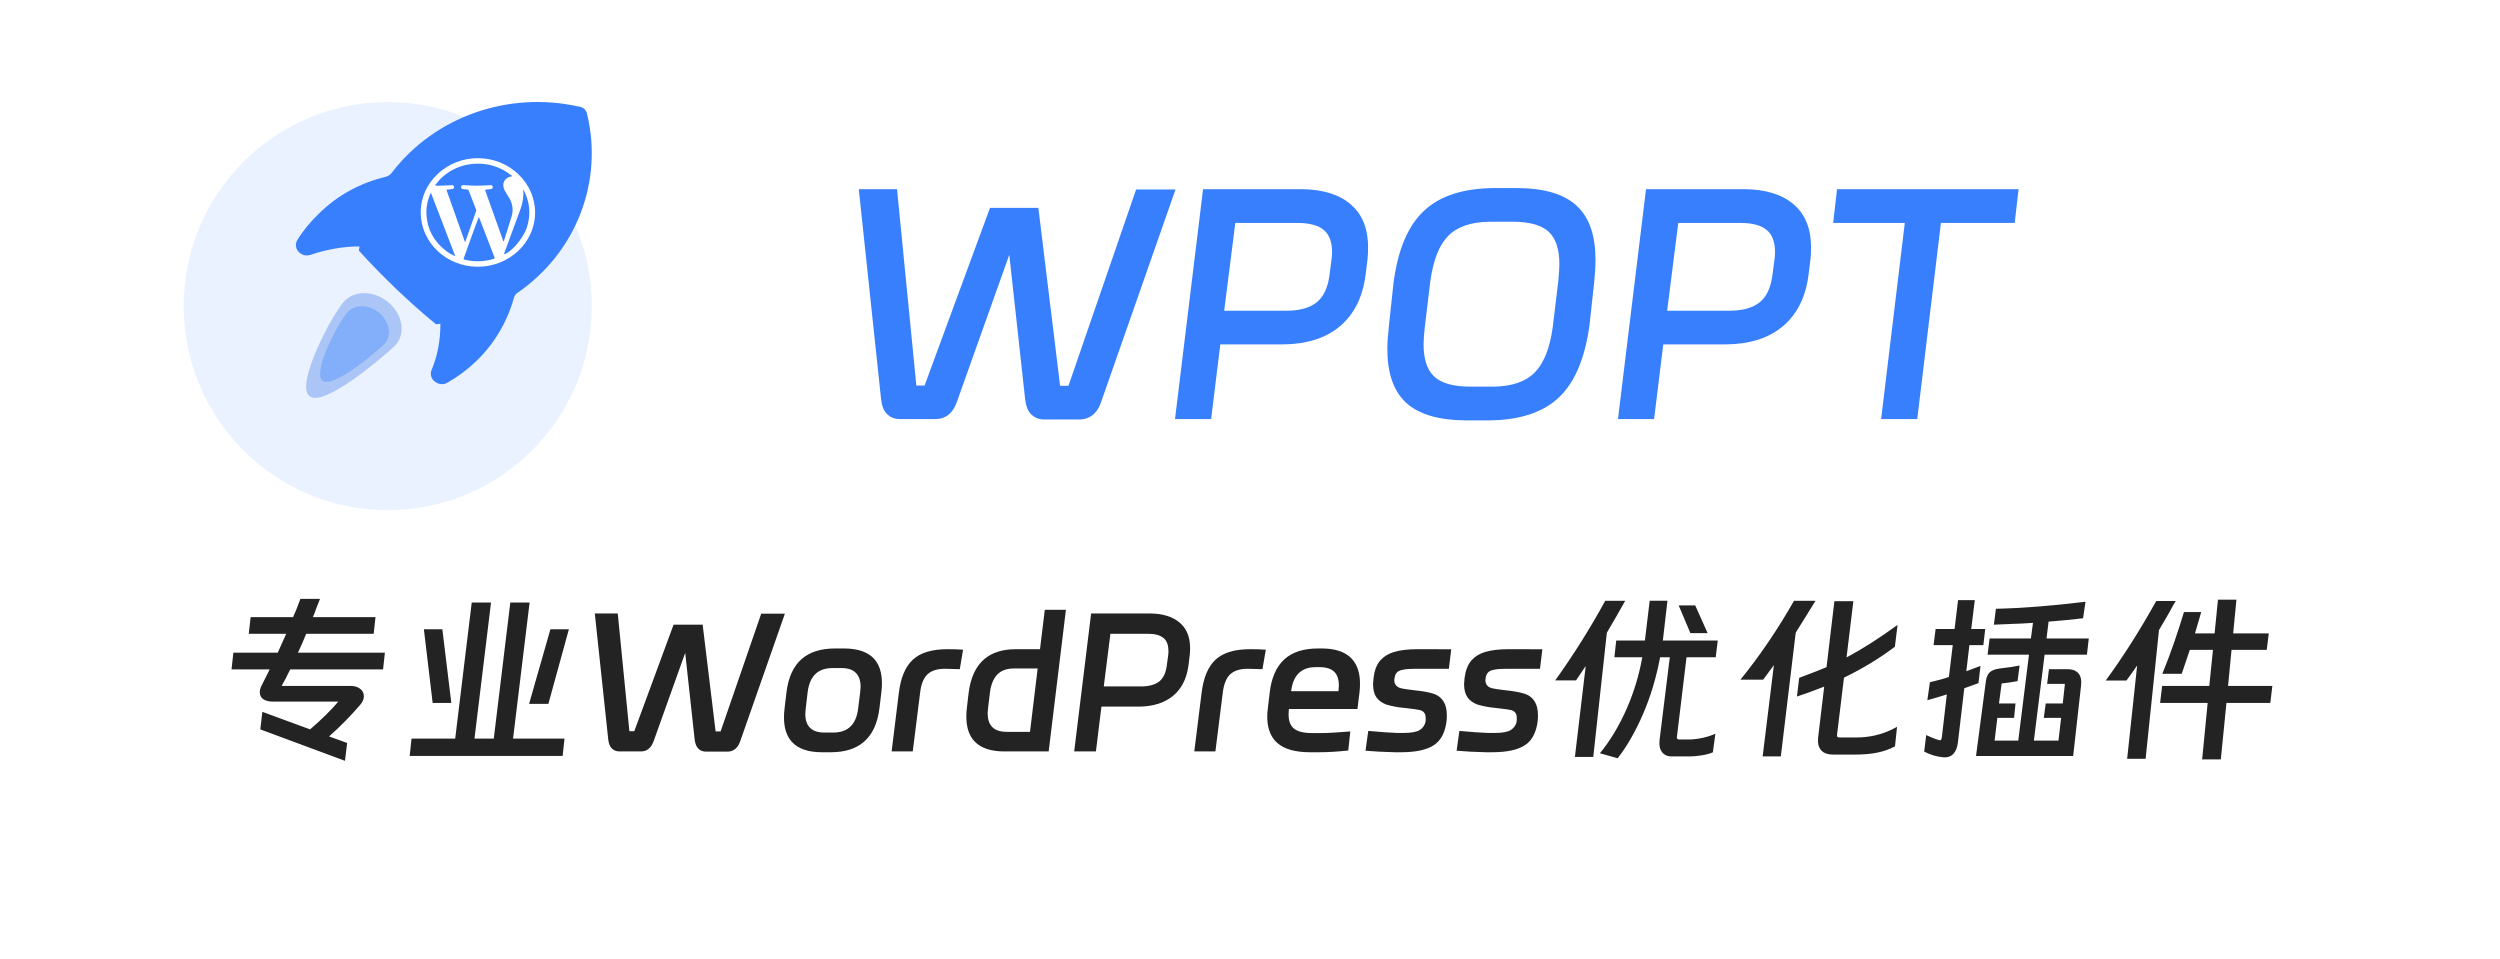
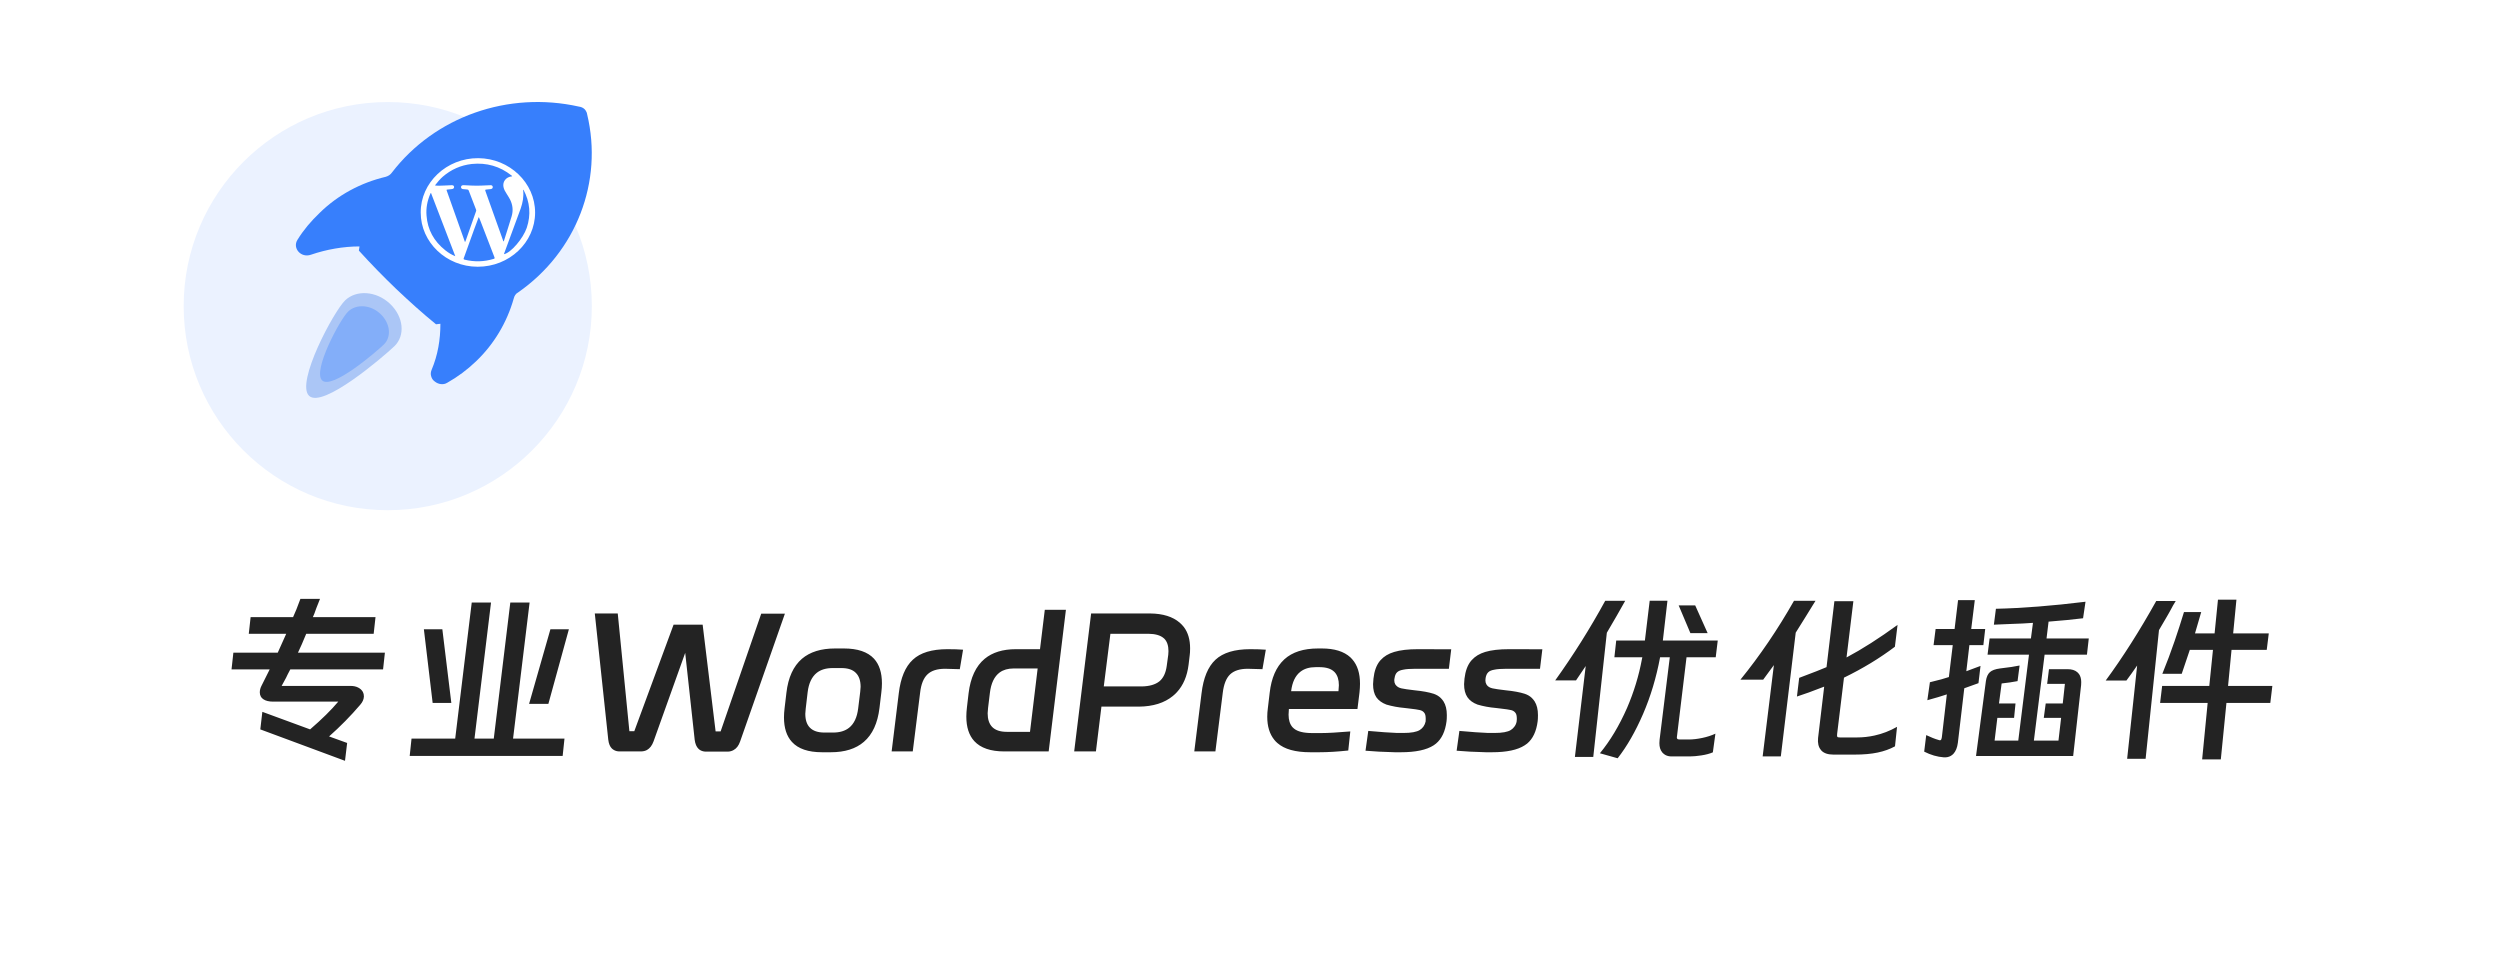
<svg xmlns="http://www.w3.org/2000/svg" width="245" height="94" viewBox="0 0 245 94" fill="none">
  <defs />
  <rect id="矩形 4" width="245" height="94" fill="#FFFFFF" fill-opacity="1" />
-   <path id="专业WordPress优化插件" d="M36.62 62.11L36.8 60.48L30.66 60.48Q30.79 60.22 31 59.6Q31.11 59.3 31.36 58.69L29.44 58.69Q29.01 59.87 28.72 60.48L24.56 60.48L24.38 62.11L28.05 62.11Q27.76 62.79 27.22 63.96L22.87 63.96L22.69 65.6L26.43 65.6L25.64 67.18Q25.46 67.52 25.46 67.85Q25.46 68.08 25.56 68.26Q25.64 68.41 25.8 68.52Q26.14 68.76 26.77 68.76L33.15 68.76Q32.12 69.99 30.39 71.48L25.71 69.76L25.51 71.48L33.81 74.56L34.02 72.81L32.25 72.17Q33.9 70.71 35.3 69.07Q35.64 68.68 35.66 68.28Q35.66 68.25 35.66 68.23Q35.66 68 35.57 67.83Q35.56 67.82 35.56 67.81Q35.55 67.79 35.53 67.76Q35.39 67.53 35.1 67.38Q34.79 67.22 34.35 67.22L27.6 67.22L28.04 66.41Q28.16 66.14 28.45 65.6L37.54 65.6L37.72 63.96L29.2 63.96Q29.55 63.24 30.01 62.11L36.62 62.11ZM218.19 68.89L222.49 68.89L222.69 67.22L218.35 67.22L218.69 63.69L222.14 63.69L222.34 62.07L218.85 62.07L219.17 58.77L217.36 58.77L217.03 62.07L215.11 62.07L215.72 59.98L214.03 59.98Q213.61 61.37 213.11 62.83Q212.57 64.41 211.91 66.03L213.81 66.03L214.6 63.69L216.87 63.69L216.51 67.22L211.89 67.22L211.69 68.89L216.35 68.89L215.81 74.42L217.64 74.42L218.19 68.89ZM188.57 73.66Q189.53 74.15 190.5 74.22Q190.89 74.24 191.17 74.08Q191.31 74 191.43 73.88Q191.78 73.5 191.87 72.8L192.5 67.45L193.89 66.95L194.09 65.26L192.7 65.78L193 63.22L194.37 63.22L194.55 61.64L193.18 61.64L193.53 58.81L191.89 58.81L191.55 61.64L189.69 61.64L189.49 63.22L191.37 63.22L190.99 66.35Q190.46 66.54 189.13 66.86L188.88 68.62Q190.05 68.3 190.79 68.05L190.3 72.26Q190.27 72.42 190.23 72.49Q190.22 72.5 190.21 72.51Q190.17 72.55 190.1 72.55L189.96 72.51Q189.46 72.37 188.77 72.04L188.57 73.66ZM162.96 62.77L163.41 58.87L161.67 58.87L161.2 62.77L158.39 62.77L158.21 64.41L160.95 64.41Q160.93 64.5 160.91 64.59Q160.46 67.03 159.45 69.38Q158.3 71.99 156.79 73.82L158.53 74.31Q159.9 72.56 161.02 69.97Q162.13 67.4 162.69 64.41L163.64 64.41L162.64 72.49Q162.62 72.62 162.62 72.83Q162.62 73.39 162.89 73.72Q162.92 73.75 162.95 73.79Q163.07 73.91 163.21 73.99Q163.47 74.13 163.81 74.13L165.41 74.13Q165.79 74.13 166.16 74.1Q166.45 74.07 166.73 74.03Q167.39 73.93 167.86 73.73L168.11 71.9Q167.53 72.17 166.81 72.32Q166.09 72.47 165.52 72.47L164.63 72.47Q164.48 72.47 164.4 72.43Q164.39 72.42 164.39 72.42Q164.33 72.37 164.33 72.26Q164.33 72.17 164.35 72.11L165.28 64.41L168.14 64.41L168.34 62.77L162.96 62.77ZM157.47 62.01Q158.52 60.23 159.27 58.88L157.31 58.88Q155.11 62.91 152.41 66.68L154.45 66.68L155.4 65.27L154.34 74.18L156.14 74.18L157.47 62.01ZM177.67 59.28L177.92 58.88L175.81 58.88Q173.42 63.09 170.56 66.61L172.79 66.61Q172.95 66.37 173.31 65.9L173.84 65.18L172.74 74.13L174.52 74.13L175.98 62L176.93 60.48Q176.98 60.41 177.67 59.28ZM212.73 59.76Q212.95 59.33 213.22 58.9L211.31 58.9Q208.88 63.26 206.36 66.69L208.39 66.69Q208.9 66.01 209.44 65.22L208.46 74.36L210.27 74.36L211.58 61.75Q211.74 61.48 212.37 60.4Q212.48 60.22 212.57 60.05Q212.66 59.89 212.73 59.76ZM180.71 66.41Q183.48 65.06 185.7 63.38L185.96 61.24Q183.27 63.2 180.96 64.43L181.63 58.92L179.77 58.92L179 65.38Q178.26 65.7 176.71 66.28L176.32 66.43L176.1 68.26Q177.11 67.94 178.77 67.29L178.17 72.33Q178.1 73.06 178.43 73.47Q178.45 73.5 178.48 73.53Q178.49 73.54 178.5 73.56Q178.88 73.95 179.67 73.95L181.77 73.95Q183.07 73.95 184.01 73.75Q184.96 73.55 185.71 73.14L185.91 71.23Q184.85 71.83 183.71 72.08Q182.86 72.27 181.97 72.27L180.35 72.27Q180.17 72.27 180.1 72.24Q180.09 72.23 180.08 72.23Q180.03 72.19 180.03 72.08Q180.03 71.99 180.04 71.91L180.71 66.41ZM200.37 64.16L204.52 64.16L204.7 62.57L200.56 62.57L200.76 60.92Q202.69 60.77 204.14 60.59L204.38 58.97Q199.52 59.57 195.6 59.66L195.4 61.22L195.83 61.2Q196.41 61.17 197.26 61.14Q198.12 61.12 199.23 61.04L199.03 62.57L194.98 62.57L194.78 64.16L198.84 64.16L197.79 72.58L195.47 72.58L195.74 70.35L197.38 70.35L197.52 68.94L195.9 68.94L196.16 66.98Q197 66.89 197.72 66.75L197.92 65.22Q197.29 65.36 195.99 65.51Q195.31 65.6 195.01 65.87Q194.71 66.14 194.62 66.73L193.65 74.09L203.17 74.09L203.95 67.13Q203.96 67.02 203.96 66.84Q203.96 66.36 203.74 66.05Q203.68 65.98 203.61 65.91Q203.59 65.89 203.57 65.87Q203.23 65.58 202.63 65.58L200.8 65.58L200.62 67.02L202.36 67.02L202.15 68.94L200.48 68.94L200.29 70.35L201.99 70.35L201.73 72.58L199.32 72.58L200.37 64.16ZM55.14 74.08L55.32 72.38L50.28 72.38L51.9 59.05L50.01 59.05L48.39 72.38L46.5 72.38L48.12 59.05L46.23 59.05L44.61 72.38L40.33 72.38L40.15 74.08L55.14 74.08ZM167.35 62.05L166.13 59.33L164.51 59.33L165.66 62.05L167.35 62.05ZM96.5 64.56Q95.2 65.64 94.92 67.95L94.76 69.32Q94.7 69.81 94.7 70.22Q94.7 71.78 95.48 72.63Q96.41 73.64 98.43 73.64L102.77 73.64L104.46 59.76L102.39 59.76L101.92 63.62L99.56 63.62Q97.64 63.62 96.5 64.56ZM60.18 73.51Q60.41 73.64 60.72 73.64L62.79 73.64Q63.14 73.64 63.4 73.5Q63.83 73.26 64.05 72.65L67.15 63.98L68.08 72.51Q68.16 73.1 68.45 73.38Q68.55 73.48 68.67 73.54Q68.9 73.66 69.2 73.66L71.32 73.66Q71.65 73.65 71.9 73.5Q72.32 73.27 72.53 72.67L76.92 60.14L74.6 60.14L70.62 71.68L70.13 71.68L68.86 61.22L66.01 61.22L62.16 71.66L61.68 71.66L60.54 60.12L58.29 60.12L59.61 72.49Q59.68 73.08 59.97 73.36Q60.07 73.45 60.18 73.51ZM115.61 61.02Q114.59 60.14 112.72 60.12L106.93 60.12L105.27 73.64L107.4 73.64L107.94 69.25L111.61 69.25Q113.7 69.23 114.95 68.2Q114.96 68.19 114.97 68.18Q115.17 68.02 115.34 67.83Q116.27 66.82 116.48 65.15L116.59 64.23Q116.63 63.98 116.63 63.53Q116.63 62.26 116.02 61.45Q115.84 61.22 115.61 61.02ZM43.35 61.67L41.54 61.67L42.4 68.89L44.23 68.89L43.35 61.67ZM51.85 68.98L53.74 68.98L55.75 61.67L53.94 61.67L51.85 68.98ZM113.61 66.78Q113.01 67.25 111.9 67.27L108.17 67.27L108.82 62.11L112.54 62.11Q113.55 62.12 114.03 62.53Q114.06 62.56 114.1 62.59Q114.51 63 114.51 63.81Q114.51 64.03 114.49 64.16L114.34 65.26Q114.2 66.3 113.61 66.78ZM78.59 64.56Q77.33 65.65 77.07 67.88L76.89 69.4Q76.83 69.88 76.83 70.3Q76.83 71.86 77.61 72.71Q78.53 73.72 80.56 73.72L81.42 73.72Q83.48 73.72 84.66 72.7Q85.92 71.62 86.19 69.38L86.37 67.87Q86.43 67.38 86.43 66.97Q86.43 65.4 85.65 64.55Q84.72 63.55 82.7 63.55L81.83 63.55Q79.78 63.55 78.59 64.56ZM132.34 64.42Q131.39 63.55 129.54 63.55L129.17 63.55Q127.04 63.55 125.87 64.61Q125.86 64.62 125.84 64.64Q124.68 65.72 124.43 67.88L124.25 69.4Q124.19 69.83 124.19 70.24Q124.19 71.65 124.88 72.5Q125.02 72.68 125.2 72.83Q126.22 73.72 128.4 73.72L129.28 73.72Q130.54 73.72 132.13 73.55L132.33 71.68Q130.42 71.84 129.48 71.84L128.6 71.84Q127.34 71.84 126.81 71.4Q126.73 71.34 126.67 71.27Q126.28 70.83 126.28 70.04Q126.28 69.9 126.31 69.5L126.31 69.48L133.03 69.48L133.23 67.87Q133.28 67.4 133.28 67Q133.28 65.47 132.52 64.61Q132.43 64.51 132.34 64.42ZM92.62 65.54Q92.94 65.54 94.06 65.58L94.38 63.67Q93.75 63.62 92.85 63.62Q90.56 63.62 89.46 64.65Q88.35 65.67 88.08 67.95L87.38 73.64L89.45 73.64L90.17 67.9Q90.31 66.64 90.89 66.09Q91.46 65.54 92.62 65.54ZM122.28 65.54Q122.61 65.54 123.72 65.58L124.05 63.67Q123.41 63.62 122.52 63.62Q120.23 63.62 119.12 64.65Q118.02 65.67 117.75 67.95L117.04 73.64L119.11 73.64L119.83 67.9Q119.98 66.64 120.55 66.09Q121.13 65.54 122.28 65.54ZM133.82 73.57Q135.03 73.68 136.68 73.72L137.29 73.72Q139.45 73.72 140.5 73.04Q140.62 72.96 140.73 72.87Q141.57 72.17 141.76 70.69Q141.79 70.48 141.79 70.08Q141.79 69.25 141.46 68.73Q141.34 68.55 141.19 68.4Q140.91 68.13 140.5 67.99Q139.78 67.76 138.64 67.65Q137.69 67.54 137.34 67.46Q136.99 67.38 136.81 67.16Q136.77 67.12 136.74 67.07Q136.64 66.9 136.64 66.68Q136.64 66.54 136.67 66.44Q136.72 66.08 136.91 65.89Q137.1 65.7 137.51 65.63Q137.92 65.54 138.71 65.54L141.99 65.54L142.22 63.63L139.69 63.62L138.95 63.62Q137.53 63.62 136.63 63.89Q135.79 64.14 135.3 64.69Q135.26 64.73 135.22 64.78Q134.72 65.4 134.6 66.5Q134.56 66.89 134.56 67.05Q134.56 67.85 134.88 68.33Q135.21 68.8 135.87 69.05Q136.72 69.3 137.65 69.38L138.07 69.43Q138.88 69.52 139.16 69.59Q139.42 69.66 139.55 69.82Q139.57 69.84 139.58 69.86Q139.72 70.01 139.72 70.46Q139.72 70.62 139.71 70.71Q139.65 70.99 139.5 71.2Q139.36 71.4 139.14 71.54Q138.68 71.83 137.53 71.83L136.92 71.83Q135.85 71.79 134.09 71.63L133.82 73.57ZM142.75 73.57Q143.95 73.68 145.61 73.72L146.22 73.72Q148.38 73.72 149.42 73.04Q149.55 72.96 149.66 72.87Q150.5 72.17 150.69 70.69Q150.72 70.48 150.72 70.08Q150.72 69.25 150.39 68.73Q150.27 68.55 150.12 68.4Q149.84 68.13 149.42 67.99Q148.7 67.76 147.57 67.65Q146.62 67.54 146.27 67.46Q145.91 67.38 145.73 67.16Q145.7 67.12 145.67 67.07Q145.57 66.9 145.57 66.68Q145.57 66.54 145.59 66.44Q145.65 66.08 145.84 65.89Q146.02 65.7 146.44 65.63Q146.85 65.54 147.64 65.54L150.92 65.54L151.15 63.63L148.62 63.62L147.88 63.62Q146.45 63.62 145.55 63.89Q144.72 64.14 144.23 64.69Q144.19 64.73 144.15 64.78Q143.65 65.4 143.52 66.5Q143.48 66.89 143.48 67.05Q143.48 67.85 143.81 68.33Q144.13 68.8 144.8 69.05Q145.65 69.3 146.58 69.38L147 69.43Q147.8 69.52 148.09 69.59Q148.35 69.66 148.48 69.82Q148.49 69.84 148.51 69.86Q148.65 70.01 148.65 70.46Q148.65 70.62 148.63 70.71Q148.58 70.99 148.42 71.2Q148.28 71.4 148.06 71.54Q147.61 71.83 146.45 71.83L145.84 71.83Q144.78 71.79 143.02 71.63L142.75 73.57ZM131.17 67.72L131.17 67.74L126.53 67.74Q126.69 66.41 127.44 65.83Q128.01 65.38 128.94 65.38L129.3 65.38Q130.29 65.38 130.75 65.83Q130.78 65.86 130.81 65.89Q131.21 66.34 131.21 67.15Q131.21 67.33 131.17 67.72ZM83.21 71.32Q82.62 71.79 81.65 71.79L80.79 71.79Q79.84 71.79 79.37 71.31Q78.92 70.86 78.92 69.95Q78.92 69.81 78.96 69.45L79.15 67.83Q79.31 66.53 80.04 65.94Q80.63 65.47 81.6 65.47L82.46 65.47Q83.42 65.47 83.88 65.95Q84.34 66.41 84.34 67.31Q84.34 67.45 84.3 67.81L84.1 69.43Q83.94 70.74 83.21 71.32ZM101.69 65.51L100.94 71.72L98.66 71.72Q97.7 71.72 97.23 71.24Q96.79 70.78 96.79 69.9Q96.79 69.74 96.83 69.38L97.01 67.9Q97.18 66.48 97.97 65.9Q98.51 65.51 99.33 65.51L101.69 65.51Z" fill="#232323" fill-opacity="1" fill-rule="evenodd" />
+   <path id="专业WordPress优化插件" d="M36.62 62.11L36.8 60.48L30.66 60.48Q30.79 60.22 31 59.6Q31.11 59.3 31.36 58.69L29.44 58.69Q29.01 59.87 28.72 60.48L24.56 60.48L24.38 62.11L28.05 62.11Q27.76 62.79 27.22 63.96L22.87 63.96L22.69 65.6L26.43 65.6L25.64 67.18Q25.46 67.52 25.46 67.85Q25.46 68.08 25.56 68.26Q25.64 68.41 25.8 68.52Q26.14 68.76 26.77 68.76L33.15 68.76Q32.12 69.99 30.39 71.48L25.71 69.76L25.51 71.48L33.81 74.56L34.02 72.81L32.25 72.17Q33.9 70.71 35.3 69.07Q35.64 68.68 35.66 68.28Q35.66 68.25 35.66 68.23Q35.66 68 35.57 67.83Q35.56 67.82 35.56 67.81Q35.55 67.79 35.53 67.76Q35.39 67.53 35.1 67.38Q34.79 67.22 34.35 67.22L27.6 67.22L28.04 66.41Q28.16 66.14 28.45 65.6L37.54 65.6L37.72 63.96L29.2 63.96Q29.55 63.24 30.01 62.11L36.62 62.11ZM218.19 68.89L222.49 68.89L222.69 67.22L218.35 67.22L218.69 63.69L222.14 63.69L222.34 62.07L218.85 62.07L219.17 58.77L217.36 58.77L217.03 62.07L215.11 62.07L215.72 59.98L214.03 59.98Q213.61 61.37 213.11 62.83Q212.57 64.41 211.91 66.03L213.81 66.03L214.6 63.69L216.87 63.69L216.51 67.22L211.89 67.22L211.69 68.89L216.35 68.89L215.81 74.42L217.64 74.42L218.19 68.89ZM188.57 73.66Q189.53 74.15 190.5 74.22Q190.89 74.24 191.17 74.08Q191.31 74 191.43 73.88Q191.78 73.5 191.87 72.8L192.5 67.45L193.89 66.95L194.09 65.26L192.7 65.78L193 63.22L194.37 63.22L194.55 61.64L193.18 61.64L193.53 58.81L191.89 58.81L191.55 61.64L189.69 61.64L189.49 63.22L191.37 63.22L190.99 66.35Q190.46 66.54 189.13 66.86L188.88 68.62Q190.05 68.3 190.79 68.05L190.3 72.26Q190.27 72.42 190.23 72.49Q190.22 72.5 190.21 72.51Q190.17 72.55 190.1 72.55L189.96 72.51Q189.46 72.37 188.77 72.04L188.57 73.66ZM162.96 62.77L163.41 58.87L161.67 58.87L161.2 62.77L158.39 62.77L158.21 64.41L160.95 64.41Q160.93 64.5 160.91 64.59Q160.46 67.03 159.45 69.38Q158.3 71.99 156.79 73.82L158.53 74.31Q159.9 72.56 161.02 69.97Q162.13 67.4 162.69 64.41L163.64 64.41L162.64 72.49Q162.62 72.62 162.62 72.83Q162.62 73.39 162.89 73.72Q162.92 73.75 162.95 73.79Q163.07 73.91 163.21 73.99Q163.47 74.13 163.81 74.13L165.41 74.13Q165.79 74.13 166.16 74.1Q166.45 74.07 166.73 74.03Q167.39 73.93 167.86 73.73L168.11 71.9Q167.53 72.17 166.81 72.32Q166.09 72.47 165.52 72.47L164.63 72.47Q164.48 72.47 164.4 72.43Q164.39 72.42 164.39 72.42Q164.33 72.37 164.33 72.26Q164.33 72.17 164.35 72.11L165.28 64.41L168.14 64.41L168.34 62.77L162.96 62.77ZM157.47 62.01Q158.52 60.23 159.27 58.88L157.31 58.88Q155.11 62.91 152.41 66.68L154.45 66.68L155.4 65.27L154.34 74.18L156.14 74.18L157.47 62.01ZM177.67 59.28L177.92 58.88L175.81 58.88Q173.42 63.09 170.56 66.61L172.79 66.61Q172.95 66.37 173.31 65.9L173.84 65.18L172.74 74.13L174.52 74.13L175.98 62L176.93 60.48Q176.98 60.41 177.67 59.28ZM212.73 59.76Q212.95 59.33 213.22 58.9L211.31 58.9Q208.88 63.26 206.36 66.69L208.39 66.69Q208.9 66.01 209.44 65.22L208.46 74.36L210.27 74.36L211.58 61.75Q211.74 61.48 212.37 60.4Q212.48 60.22 212.57 60.05Q212.66 59.89 212.73 59.76ZM180.71 66.41Q183.48 65.06 185.7 63.38L185.96 61.24Q183.27 63.2 180.96 64.43L181.63 58.92L179.77 58.92L179 65.38Q178.26 65.7 176.71 66.28L176.32 66.43L176.1 68.26Q177.11 67.94 178.77 67.29L178.17 72.33Q178.1 73.06 178.43 73.47Q178.45 73.5 178.48 73.53Q178.49 73.54 178.5 73.56Q178.88 73.95 179.67 73.95L181.77 73.95Q183.07 73.95 184.01 73.75Q184.96 73.55 185.71 73.14L185.91 71.23Q184.85 71.83 183.71 72.08Q182.86 72.27 181.97 72.27L180.35 72.27Q180.17 72.27 180.1 72.24Q180.09 72.23 180.08 72.23Q180.03 72.19 180.03 72.08Q180.03 71.99 180.04 71.91L180.71 66.41ZM200.37 64.16L204.52 64.16L204.7 62.57L200.56 62.57L200.76 60.92Q202.69 60.77 204.14 60.59L204.38 58.97Q199.52 59.57 195.6 59.66L195.4 61.22L195.83 61.2Q196.41 61.17 197.26 61.14Q198.12 61.12 199.23 61.04L199.03 62.57L194.98 62.57L194.78 64.16L198.84 64.16L197.79 72.58L195.47 72.58L195.74 70.35L197.38 70.35L197.52 68.94L195.9 68.94L196.16 66.98Q197 66.89 197.72 66.75L197.92 65.22Q197.29 65.36 195.99 65.51Q195.31 65.6 195.01 65.87Q194.71 66.14 194.62 66.73L193.65 74.09L203.17 74.09L203.95 67.13Q203.96 67.02 203.96 66.84Q203.96 66.36 203.74 66.05Q203.68 65.98 203.61 65.91Q203.59 65.89 203.57 65.87Q203.23 65.58 202.63 65.58L200.8 65.58L200.62 67.02L202.36 67.02L202.15 68.94L200.48 68.94L200.29 70.35L201.99 70.35L201.73 72.58L199.32 72.58L200.37 64.16ZM55.14 74.08L55.32 72.38L50.28 72.38L51.9 59.05L50.01 59.05L48.39 72.38L46.5 72.38L48.12 59.05L46.23 59.05L44.61 72.38L40.33 72.38L40.15 74.08L55.14 74.08ZM167.35 62.05L166.13 59.33L164.51 59.33L165.66 62.05L167.35 62.05ZM96.5 64.56Q95.2 65.64 94.92 67.95L94.76 69.32Q94.7 69.81 94.7 70.22Q94.7 71.78 95.48 72.63Q96.41 73.64 98.43 73.64L102.77 73.64L104.46 59.76L102.39 59.76L101.92 63.62L99.56 63.62Q97.64 63.62 96.5 64.56ZM60.18 73.51Q60.41 73.64 60.72 73.64L62.79 73.64Q63.14 73.64 63.4 73.5Q63.83 73.26 64.05 72.65L67.15 63.98L68.08 72.51Q68.16 73.1 68.45 73.38Q68.55 73.48 68.67 73.54Q68.9 73.66 69.2 73.66L71.32 73.66Q71.65 73.65 71.9 73.5Q72.32 73.27 72.53 72.67L76.92 60.14L74.6 60.14L70.62 71.68L70.13 71.68L68.86 61.22L66.01 61.22L62.16 71.66L61.68 71.66L60.54 60.12L58.29 60.12L59.61 72.49Q59.68 73.08 59.97 73.36Q60.07 73.45 60.18 73.51ZM115.61 61.02Q114.59 60.14 112.72 60.12L106.93 60.12L105.27 73.64L107.4 73.64L107.94 69.25L111.61 69.25Q113.7 69.23 114.95 68.2Q114.96 68.19 114.97 68.18Q115.17 68.02 115.34 67.83Q116.27 66.82 116.48 65.15L116.59 64.23Q116.63 63.98 116.63 63.53Q116.63 62.26 116.02 61.45Q115.84 61.22 115.61 61.02ZM43.35 61.67L41.54 61.67L42.4 68.89L44.23 68.89L43.35 61.67ZM51.85 68.98L53.74 68.98L55.75 61.67L53.94 61.67L51.85 68.98ZM113.61 66.78Q113.01 67.25 111.9 67.27L108.17 67.27L108.82 62.11L112.54 62.11Q113.55 62.12 114.03 62.53Q114.06 62.56 114.1 62.59Q114.51 63 114.51 63.81Q114.51 64.03 114.49 64.16L114.34 65.26Q114.2 66.3 113.61 66.78ZM78.59 64.56Q77.33 65.65 77.07 67.88L76.89 69.4Q76.83 69.88 76.83 70.3Q76.83 71.86 77.61 72.71Q78.53 73.72 80.56 73.72L81.42 73.72Q83.48 73.72 84.66 72.7Q85.92 71.62 86.19 69.38L86.37 67.87Q86.43 67.38 86.43 66.97Q86.43 65.4 85.65 64.55Q84.72 63.55 82.7 63.55L81.83 63.55Q79.78 63.55 78.59 64.56ZM132.34 64.42Q131.39 63.55 129.54 63.55L129.17 63.55Q127.04 63.55 125.87 64.61Q125.86 64.62 125.84 64.64Q124.68 65.72 124.43 67.88L124.25 69.4Q124.19 69.83 124.19 70.24Q124.19 71.65 124.88 72.5Q125.02 72.68 125.2 72.83Q126.22 73.72 128.4 73.72L129.28 73.72Q130.54 73.72 132.13 73.55L132.33 71.68Q130.42 71.84 129.48 71.84L128.6 71.84Q127.34 71.84 126.81 71.4Q126.73 71.34 126.67 71.27Q126.28 70.83 126.28 70.04Q126.28 69.9 126.31 69.5L126.31 69.48L133.03 69.48L133.23 67.87Q133.28 67.4 133.28 67Q133.28 65.47 132.52 64.61Q132.43 64.51 132.34 64.42ZM92.62 65.54Q92.94 65.54 94.06 65.58L94.38 63.67Q93.75 63.62 92.85 63.62Q90.56 63.62 89.46 64.65Q88.35 65.67 88.08 67.95L87.38 73.64L89.45 73.64L90.17 67.9Q90.31 66.64 90.89 66.09Q91.46 65.54 92.62 65.54ZM122.28 65.54Q122.61 65.54 123.72 65.58L124.05 63.67Q123.41 63.62 122.52 63.62Q120.23 63.62 119.12 64.65Q118.02 65.67 117.75 67.95L117.04 73.64L119.11 73.64L119.83 67.9Q119.98 66.64 120.55 66.09Q121.13 65.54 122.28 65.54ZM133.82 73.57Q135.03 73.68 136.68 73.72L137.29 73.72Q139.45 73.72 140.5 73.04Q140.62 72.96 140.73 72.87Q141.57 72.17 141.76 70.69Q141.79 70.48 141.79 70.08Q141.79 69.25 141.46 68.73Q141.34 68.55 141.19 68.4Q140.91 68.13 140.5 67.99Q139.78 67.76 138.64 67.65Q137.69 67.54 137.34 67.46Q136.99 67.38 136.81 67.16Q136.77 67.12 136.74 67.07Q136.64 66.9 136.64 66.68Q136.64 66.54 136.67 66.44Q136.72 66.08 136.91 65.89Q137.1 65.7 137.51 65.63Q137.92 65.54 138.71 65.54L141.99 65.54L142.22 63.63L138.95 63.62Q137.53 63.62 136.63 63.89Q135.79 64.14 135.3 64.69Q135.26 64.73 135.22 64.78Q134.72 65.4 134.6 66.5Q134.56 66.89 134.56 67.05Q134.56 67.85 134.88 68.33Q135.21 68.8 135.87 69.05Q136.72 69.3 137.65 69.38L138.07 69.43Q138.88 69.52 139.16 69.59Q139.42 69.66 139.55 69.82Q139.57 69.84 139.58 69.86Q139.72 70.01 139.72 70.46Q139.72 70.62 139.71 70.71Q139.65 70.99 139.5 71.2Q139.36 71.4 139.14 71.54Q138.68 71.83 137.53 71.83L136.92 71.83Q135.85 71.79 134.09 71.63L133.82 73.57ZM142.75 73.57Q143.95 73.68 145.61 73.72L146.22 73.72Q148.38 73.72 149.42 73.04Q149.55 72.96 149.66 72.87Q150.5 72.17 150.69 70.69Q150.72 70.48 150.72 70.08Q150.72 69.25 150.39 68.73Q150.27 68.55 150.12 68.4Q149.84 68.13 149.42 67.99Q148.7 67.76 147.57 67.65Q146.62 67.54 146.27 67.46Q145.91 67.38 145.73 67.16Q145.7 67.12 145.67 67.07Q145.57 66.9 145.57 66.68Q145.57 66.54 145.59 66.44Q145.65 66.08 145.84 65.89Q146.02 65.7 146.44 65.63Q146.85 65.54 147.64 65.54L150.92 65.54L151.15 63.63L148.62 63.62L147.88 63.62Q146.45 63.62 145.55 63.89Q144.72 64.14 144.23 64.69Q144.19 64.73 144.15 64.78Q143.65 65.4 143.52 66.5Q143.48 66.89 143.48 67.05Q143.48 67.85 143.81 68.33Q144.13 68.8 144.8 69.05Q145.65 69.3 146.58 69.38L147 69.43Q147.8 69.52 148.09 69.59Q148.35 69.66 148.48 69.82Q148.49 69.84 148.51 69.86Q148.65 70.01 148.65 70.46Q148.65 70.62 148.63 70.71Q148.58 70.99 148.42 71.2Q148.28 71.4 148.06 71.54Q147.61 71.83 146.45 71.83L145.84 71.83Q144.78 71.79 143.02 71.63L142.75 73.57ZM131.17 67.72L131.17 67.74L126.53 67.74Q126.69 66.41 127.44 65.83Q128.01 65.38 128.94 65.38L129.3 65.38Q130.29 65.38 130.75 65.83Q130.78 65.86 130.81 65.89Q131.21 66.34 131.21 67.15Q131.21 67.33 131.17 67.72ZM83.21 71.32Q82.62 71.79 81.65 71.79L80.79 71.79Q79.84 71.79 79.37 71.31Q78.92 70.86 78.92 69.95Q78.92 69.81 78.96 69.45L79.15 67.83Q79.31 66.53 80.04 65.94Q80.63 65.47 81.6 65.47L82.46 65.47Q83.42 65.47 83.88 65.95Q84.34 66.41 84.34 67.31Q84.34 67.45 84.3 67.81L84.1 69.43Q83.94 70.74 83.21 71.32ZM101.69 65.51L100.94 71.72L98.66 71.72Q97.7 71.72 97.23 71.24Q96.79 70.78 96.79 69.9Q96.79 69.74 96.83 69.38L97.01 67.9Q97.18 66.48 97.97 65.9Q98.51 65.51 99.33 65.51L101.69 65.51Z" fill="#232323" fill-opacity="1" fill-rule="evenodd" />
  <circle id="椭圆 1" cx="38" cy="30" r="20" fill="#EBF2FF" fill-opacity="1" />
  <path id="path" d="M57.54 11.2C57.53 11.1 57.5 11.01 57.45 10.93C57.41 10.84 57.35 10.76 57.28 10.69C57.21 10.63 57.13 10.57 57.04 10.53C56.94 10.49 56.85 10.46 56.75 10.45C49.8 8.89 42.61 11.43 38.4 16.92C38.25 17.13 38.04 17.26 37.79 17.33C35.35 17.91 33.1 19.12 31.33 20.86C30.48 21.67 29.75 22.53 29.14 23.52C28.65 24.33 29.5 25.31 30.48 24.96C32 24.44 33.65 24.15 35.23 24.15C35.23 24.27 35.17 24.44 35.17 24.56C36.34 25.85 37.56 27.1 38.83 28.32C40.11 29.53 41.39 30.69 42.73 31.78C42.85 31.78 43.03 31.73 43.16 31.73C43.16 33.29 42.91 34.79 42.3 36.24C42.26 36.34 42.23 36.44 42.22 36.55C42.21 36.65 42.22 36.76 42.25 36.86C42.28 36.97 42.32 37.06 42.38 37.16C42.44 37.25 42.52 37.32 42.61 37.39C42.97 37.68 43.46 37.74 43.83 37.51C44.86 36.93 45.78 36.24 46.63 35.43C48.4 33.75 49.68 31.61 50.35 29.24C50.41 29.01 50.53 28.78 50.77 28.66C56.5 24.67 59.12 17.79 57.54 11.2Z" fill="#377FFC" fill-opacity="1" fill-rule="nonzero" />
  <path id="path" d="M33.83 29.43C32.73 30.47 28.95 37.52 30.29 38.79C31.63 40.06 37.54 34.98 38.64 33.94C39.74 32.89 39.56 31.04 38.22 29.77C36.87 28.5 34.92 28.39 33.83 29.43Z" fill="#ABC6F6" fill-opacity="1" fill-rule="nonzero" />
  <path id="path" d="M46.87 15.5C43.77 15.48 41.21 17.9 41.23 20.83C41.23 23.75 43.74 26.14 46.81 26.14C49.91 26.15 52.44 23.76 52.44 20.83C52.44 17.91 49.93 15.52 46.87 15.5ZM44.6 25.1C44.25 24.96 43.93 24.76 43.64 24.53C42.52 23.64 41.9 22.51 41.8 21.13C41.74 20.4 41.87 19.7 42.16 19.02C42.17 18.99 42.17 18.93 42.23 18.93C42.27 18.93 42.27 18.99 42.28 19.02C43.04 20.99 43.8 22.96 44.55 24.93C44.58 24.98 44.59 25.04 44.61 25.09L44.61 25.1L44.6 25.1ZM48.38 25.37C47.44 25.66 46.49 25.68 45.54 25.45C45.41 25.42 45.42 25.36 45.46 25.27C45.8 24.33 46.14 23.39 46.48 22.44C46.61 22.1 46.73 21.76 46.86 21.42C46.87 21.38 46.88 21.33 46.93 21.28C46.99 21.42 47.04 21.54 47.09 21.67C47.54 22.86 48 24.04 48.46 25.22C48.49 25.31 48.47 25.35 48.38 25.37ZM49.36 23.66C49.3 23.63 49.3 23.58 49.29 23.54C48.72 21.94 48.15 20.35 47.58 18.75C47.53 18.59 47.53 18.59 47.71 18.57C47.84 18.56 47.97 18.55 48.1 18.53C48.23 18.51 48.3 18.43 48.29 18.32C48.28 18.21 48.2 18.14 48.07 18.15C47.75 18.16 47.44 18.18 47.12 18.19C46.57 18.21 46.02 18.18 45.47 18.15C45.44 18.15 45.41 18.14 45.39 18.15C45.27 18.15 45.19 18.22 45.18 18.32C45.17 18.42 45.24 18.51 45.35 18.53C45.5 18.55 45.64 18.56 45.79 18.57C45.86 18.58 45.9 18.6 45.93 18.66C46.17 19.3 46.41 19.93 46.66 20.56C46.68 20.61 46.67 20.66 46.65 20.71C46.31 21.68 45.97 22.64 45.63 23.61C45.62 23.64 45.61 23.68 45.58 23.7C45.53 23.68 45.53 23.63 45.52 23.59C44.95 21.98 44.37 20.36 43.8 18.74C43.74 18.58 43.74 18.58 43.92 18.57C44.04 18.56 44.16 18.55 44.28 18.53C44.43 18.52 44.51 18.43 44.5 18.32C44.49 18.2 44.41 18.14 44.25 18.15C43.84 18.16 43.44 18.2 43.03 18.2C42.94 18.2 42.85 18.2 42.75 18.19C42.72 18.19 42.67 18.21 42.66 18.17C42.64 18.14 42.67 18.11 42.69 18.09C42.9 17.81 43.13 17.55 43.4 17.31C44.2 16.62 45.15 16.19 46.23 16.07C47.69 15.92 49 16.3 50.13 17.2C50.15 17.22 50.19 17.23 50.19 17.27C50.17 17.3 50.14 17.29 50.12 17.29C49.58 17.36 49.24 17.81 49.34 18.32C49.39 18.57 49.51 18.78 49.65 18.99C49.76 19.17 49.88 19.35 49.98 19.54C50.25 20.08 50.31 20.63 50.14 21.2C49.9 22 49.64 22.8 49.39 23.59C49.38 23.61 49.37 23.63 49.36 23.66ZM49.4 24.91C49.39 24.85 49.42 24.8 49.44 24.75C49.97 23.31 50.5 21.87 51.03 20.43C51.23 19.85 51.34 19.26 51.27 18.65C51.27 18.64 51.26 18.62 51.3 18.59C51.94 19.8 52.05 21.04 51.62 22.33C51.26 23.38 50.08 24.76 49.4 24.91Z" fill="#FFFFFF" fill-opacity="1" fill-rule="nonzero" />
  <path id="path" d="M34.13 30.52C33.33 31.27 30.6 36.37 31.57 37.28C32.54 38.2 36.81 34.53 37.6 33.78C38.39 33.03 38.26 31.69 37.29 30.77C36.33 29.85 34.92 29.77 34.13 30.52Z" fill="#83AEF9" fill-opacity="1" fill-rule="nonzero" />
-   <path id="WPOPT" d="M154.5 20.15Q152.65 18.45 148.69 18.43L146.47 18.43Q141.9 18.45 139.55 20.66Q137.19 22.86 136.56 27.76L136.12 31.87Q135.96 33.27 135.96 34.2Q135.96 37.69 137.71 39.38Q137.77 39.44 137.82 39.49Q139.68 41.17 143.65 41.2L145.87 41.2Q150.42 41.17 152.76 38.96Q155.1 36.76 155.77 31.87L156.22 27.76Q156.36 26.41 156.36 25.48Q156.36 21.93 154.59 20.24Q154.55 20.2 154.5 20.15ZM87.3 40.86Q87.69 41.07 88.21 41.07L91.66 41.07Q92.23 41.07 92.67 40.83Q93.39 40.44 93.76 39.42L98.91 24.97L100.47 39.18Q100.6 40.18 101.09 40.64Q101.26 40.8 101.46 40.9Q101.84 41.11 102.33 41.11L105.87 41.11Q106.41 41.08 106.83 40.84Q107.53 40.45 107.89 39.45L115.2 18.57L111.34 18.57L104.71 37.81L103.89 37.81L101.76 20.37L97.02 20.37L90.61 37.78L89.8 37.78L87.91 18.54L84.16 18.54L86.35 39.15Q86.46 40.14 86.95 40.6Q87.11 40.75 87.3 40.86ZM132.37 20.03Q130.68 18.57 127.56 18.54L117.9 18.54L115.15 41.07L118.69 41.07L119.59 33.75L125.7 33.75Q129.19 33.73 131.28 32Q131.3 31.99 131.31 31.98Q131.64 31.7 131.93 31.38Q133.48 29.7 133.83 26.91L134.02 25.38Q134.07 24.97 134.07 24.22Q134.07 22.11 133.06 20.76Q132.76 20.36 132.37 20.03ZM175.78 20.03Q174.09 18.57 170.97 18.54L161.31 18.54L158.56 41.07L162.1 41.07L163 33.75L169.11 33.75Q172.6 33.73 174.69 32Q174.71 31.99 174.72 31.98Q175.05 31.7 175.34 31.38Q176.89 29.7 177.24 26.91L177.43 25.38Q177.48 24.97 177.48 24.22Q177.48 22.11 176.47 20.76Q176.17 20.36 175.78 20.03ZM180.03 18.54L179.65 21.85L186.67 21.85L184.35 41.07L187.89 41.07L190.21 21.85L197.44 21.85L197.82 18.54L180.03 18.54ZM139.51 33.73Q139.51 33.24 139.63 32.05L140.17 27.57Q140.59 24.48 141.92 23.12Q143.26 21.76 145.98 21.73L148.39 21.73Q150.76 21.76 151.79 22.73Q152.82 23.71 152.82 25.9Q152.82 26.37 152.71 27.57L152.17 32.05Q151.75 35.13 150.41 36.5Q149.07 37.86 146.34 37.89L143.95 37.89Q141.57 37.86 140.54 36.89Q139.51 35.92 139.51 33.73ZM129.03 29.63Q128.05 30.42 126.19 30.45L119.97 30.45L121.06 21.85L127.26 21.85Q128.95 21.87 129.74 22.55Q129.8 22.6 129.86 22.66Q130.54 23.34 130.54 24.69Q130.54 25.05 130.51 25.27L130.27 27.1Q130.02 28.83 129.03 29.63ZM172.44 29.63Q171.46 30.42 169.6 30.45L163.38 30.45L164.47 21.85L170.67 21.85Q172.36 21.87 173.15 22.55Q173.21 22.6 173.27 22.66Q173.95 23.34 173.95 24.69Q173.95 25.05 173.92 25.27L173.68 27.1Q173.43 28.83 172.44 29.63Z" fill="#377FFC" fill-opacity="1" fill-rule="evenodd" />
</svg>